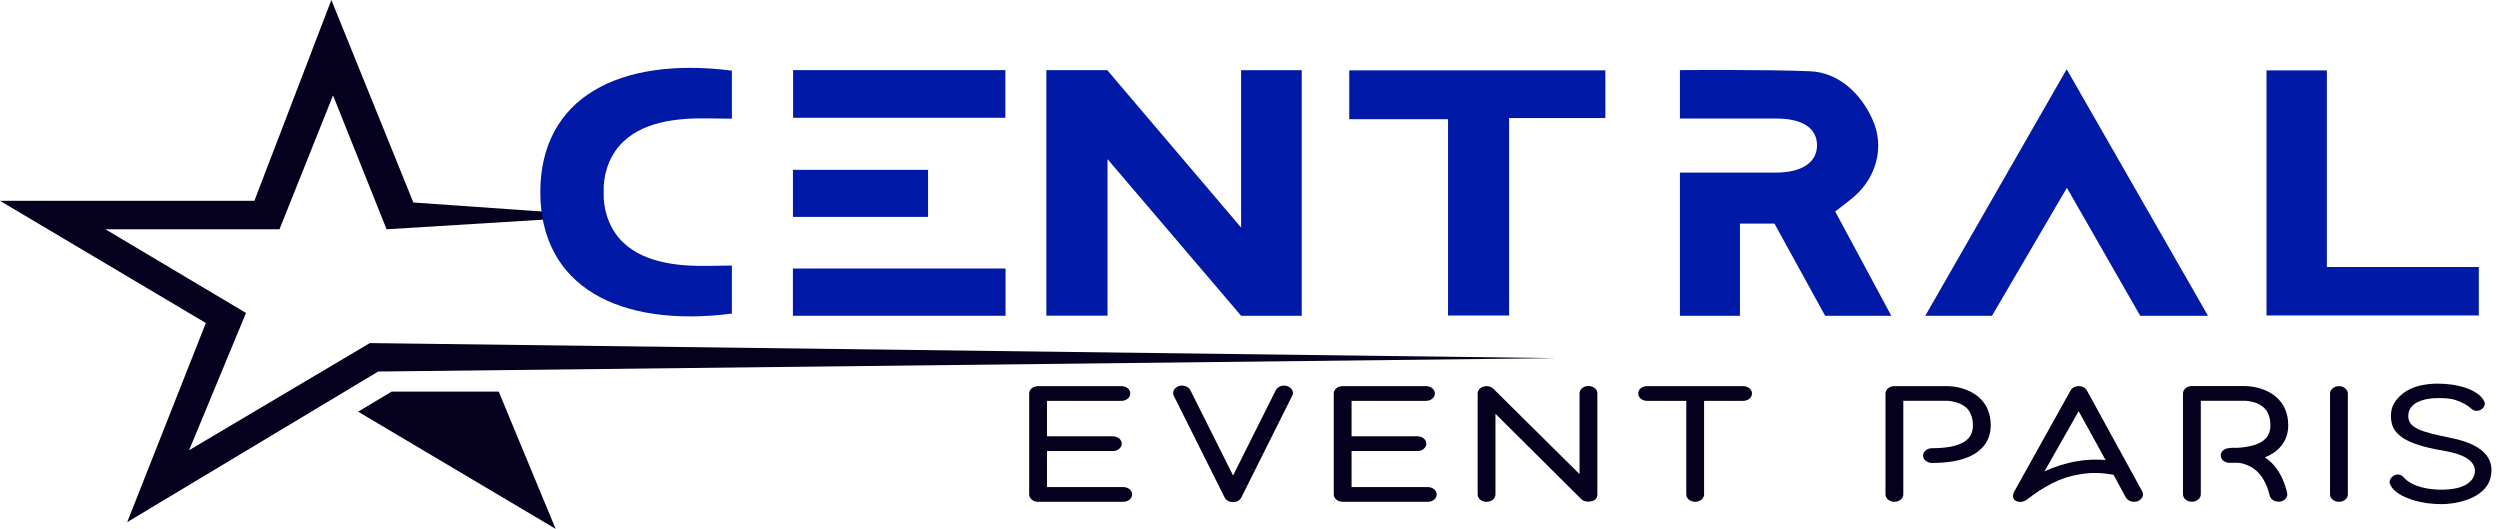
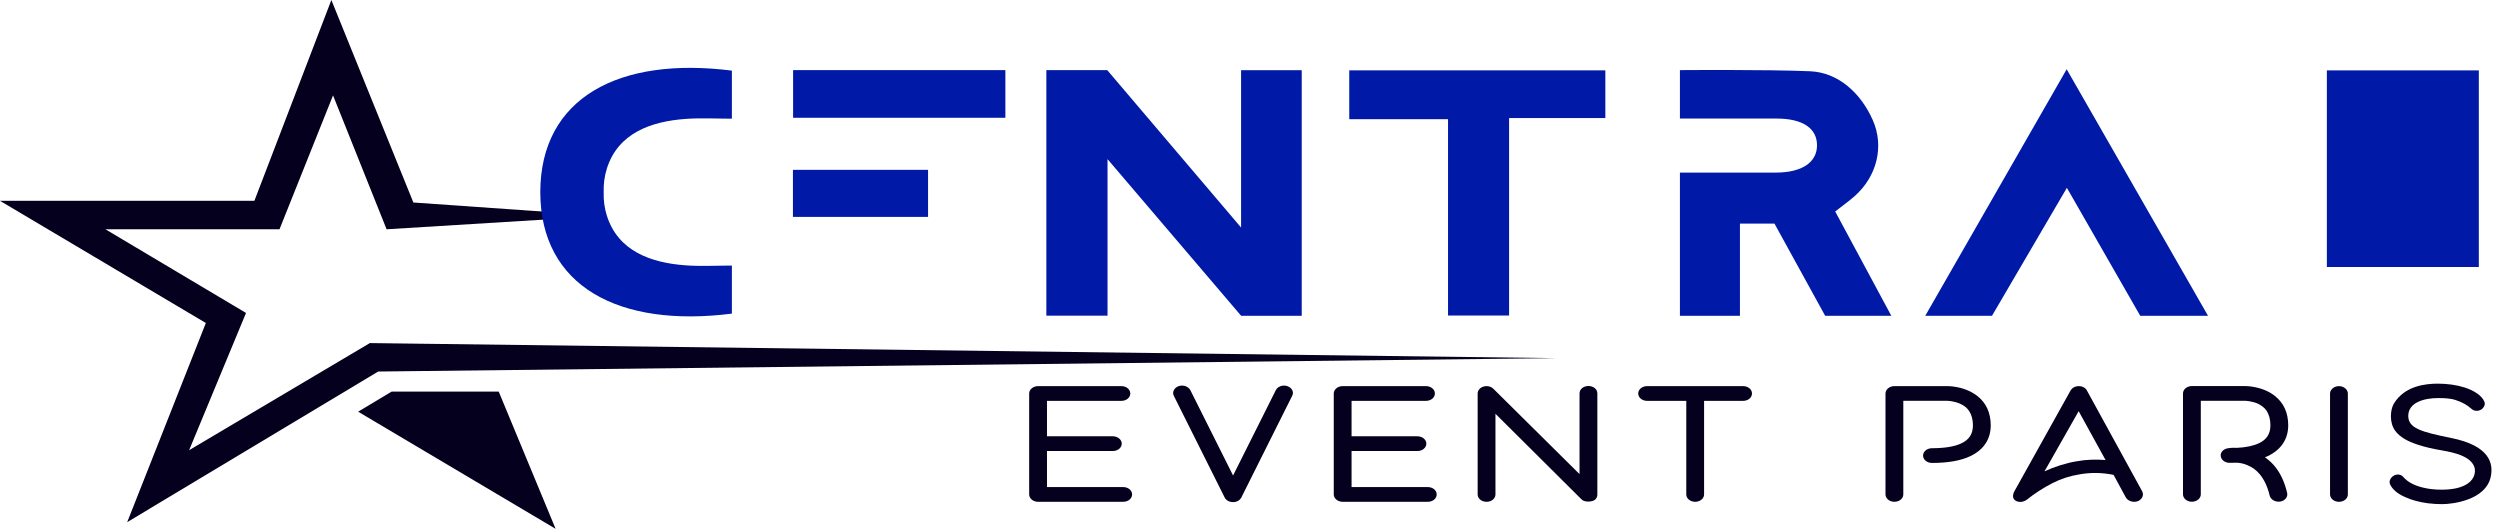
<svg xmlns="http://www.w3.org/2000/svg" width="260" height="55" viewBox="0 0 260 55" fill="none">
  <path d="M117.738 51.422C117.738 51.85 117.331 52.187 116.812 52.187H107.96C107.459 52.187 107.034 51.85 107.034 51.422V40.923C107.034 40.495 107.459 40.157 107.96 40.157H116.624C117.143 40.157 117.55 40.495 117.55 40.923C117.55 41.351 117.143 41.689 116.624 41.689H108.886V45.375H115.737C116.255 45.375 116.663 45.727 116.663 46.141C116.663 46.555 116.255 46.907 115.737 46.907H108.886V50.656H116.812C117.331 50.656 117.738 50.993 117.738 51.422Z" fill="#04001E" />
  <path d="M128.237 52.219C127.847 52.219 127.516 52.034 127.367 51.745L122.072 41.156C121.888 40.773 122.11 40.331 122.573 40.16C123.054 39.993 123.593 40.192 123.795 40.575L128.24 49.451L132.686 40.575C132.87 40.192 133.427 39.993 133.89 40.16C134.371 40.328 134.593 40.773 134.391 41.156L129.097 51.745C128.947 52.038 128.616 52.219 128.244 52.219H128.237Z" fill="#04001E" />
  <path d="M149.416 51.422C149.416 51.85 149.008 52.187 148.49 52.187H139.637C139.136 52.187 138.711 51.85 138.711 51.422V40.923C138.711 40.495 139.136 40.157 139.637 40.157H148.302C148.82 40.157 149.228 40.495 149.228 40.923C149.228 41.351 148.82 41.689 148.302 41.689H140.563V45.375H147.414C147.933 45.375 148.34 45.727 148.34 46.141C148.34 46.555 147.933 46.907 147.414 46.907H140.563V50.656H148.49C149.008 50.656 149.416 50.993 149.416 51.422Z" fill="#04001E" />
  <path d="M165.543 52.124C165.174 52.215 164.711 52.17 164.471 51.926L155.528 43.035V51.421C155.528 51.849 155.121 52.187 154.602 52.187C154.084 52.187 153.676 51.849 153.676 51.421V40.923C153.676 40.602 153.916 40.31 154.289 40.202C154.658 40.094 155.065 40.188 155.309 40.432L164.272 49.308V40.909C164.272 40.48 164.68 40.143 165.198 40.143C165.717 40.143 166.124 40.48 166.124 40.909V51.435C166.124 51.755 165.94 52.031 165.55 52.124H165.543Z" fill="#04001E" />
  <path d="M182.207 40.923C182.207 41.351 181.799 41.689 181.281 41.689H177.225V51.422C177.225 51.85 176.801 52.187 176.299 52.187C175.798 52.187 175.373 51.85 175.373 51.422V41.689H171.301C170.782 41.689 170.375 41.351 170.375 40.923C170.375 40.495 170.782 40.157 171.301 40.157H181.281C181.799 40.157 182.207 40.495 182.207 40.923Z" fill="#04001E" />
  <path d="M197.018 52.187C196.517 52.187 196.092 51.85 196.092 51.422V40.923C196.092 40.495 196.517 40.157 197.018 40.157H202.518C202.591 40.157 203.037 40.157 203.611 40.279C204.426 40.446 205.15 40.784 205.703 41.229C206.111 41.567 206.445 41.978 206.668 42.455C206.908 42.973 207.037 43.572 207.037 44.23C207.037 45.685 206.295 46.785 204.906 47.443C203.907 47.916 202.574 48.146 200.924 48.146C200.423 48.146 199.998 47.808 199.998 47.38C199.998 46.952 200.423 46.614 200.924 46.614C202.24 46.614 203.277 46.447 203.98 46.109C204.795 45.727 205.185 45.131 205.185 44.226C205.185 43.614 205.035 43.109 204.777 42.726C204.576 42.42 204.276 42.19 203.925 42.023C203.256 41.703 202.574 41.685 202.518 41.685H197.944V51.418C197.944 51.846 197.537 52.184 197.018 52.184V52.187Z" fill="#04001E" />
  <path d="M222.329 52.125C221.904 52.278 221.347 52.156 221.09 51.742L219.812 49.385C218.608 49.142 217.407 49.124 216.237 49.34C215.294 49.493 214.368 49.782 213.459 50.242C212.533 50.715 211.569 51.345 210.866 51.909C210.514 52.201 210.051 52.292 209.661 52.093C209.254 51.877 209.31 51.449 209.494 51.098L215.346 40.599C215.513 40.324 215.826 40.157 216.199 40.157C216.571 40.157 216.902 40.342 217.031 40.599L222.788 51.098C222.994 51.495 222.788 51.94 222.325 52.125H222.329ZM216.181 42.761L212.627 49.02C213.609 48.56 214.904 48.146 215.941 47.979C216.94 47.794 217.96 47.763 218.977 47.84L216.181 42.761Z" fill="#04001E" />
  <path d="M236.956 52.173C236.531 52.173 236.142 51.912 236.048 51.547C235.825 50.614 235.473 49.862 234.993 49.298C234.641 48.87 234.196 48.563 233.698 48.365C233.308 48.198 232.922 48.135 232.626 48.121C232.386 48.121 232.124 48.135 231.867 48.135C231.404 48.135 230.997 47.829 230.958 47.432C230.903 47.049 231.237 46.684 231.7 46.621C231.773 46.607 232.124 46.544 232.643 46.576C233.607 46.531 234.366 46.36 234.92 46.102C235.734 45.719 236.124 45.124 236.124 44.219C236.124 43.606 235.974 43.102 235.717 42.705C235.515 42.413 235.216 42.186 234.864 42.002C234.196 41.696 233.513 41.681 233.458 41.681H228.884V51.414C228.884 51.829 228.476 52.18 227.958 52.18C227.439 52.18 227.032 51.829 227.032 51.414V40.916C227.032 40.488 227.456 40.15 227.958 40.15H233.458C233.531 40.15 233.976 40.15 234.551 40.272C235.365 40.439 236.089 40.763 236.643 41.222C237.05 41.56 237.384 41.971 237.607 42.447C237.847 42.966 237.976 43.565 237.976 44.223C237.976 45.66 237.235 46.778 235.846 47.436C235.752 47.481 235.661 47.512 235.55 47.557C235.884 47.787 236.18 48.048 236.458 48.355C237.123 49.103 237.586 50.085 237.865 51.261C237.959 51.675 237.642 52.086 237.144 52.163C237.071 52.163 237.015 52.177 236.96 52.177L236.956 52.173Z" fill="#04001E" />
  <path d="M243.25 52.187C242.748 52.187 242.324 51.85 242.324 51.422V40.923C242.324 40.509 242.748 40.157 243.25 40.157C243.751 40.157 244.176 40.509 244.176 40.923V51.422C244.176 51.85 243.768 52.187 243.25 52.187Z" fill="#04001E" />
  <path d="M253.968 52.431C253.487 52.431 252.986 52.4 252.506 52.341C251.618 52.219 250.783 52.003 250.135 51.697C249.321 51.345 248.784 50.872 248.562 50.349C248.339 49.813 249.025 49.142 249.693 49.416C249.86 49.493 249.971 49.632 250.083 49.754C250.751 50.426 251.785 50.718 252.788 50.858C253.64 50.966 254.511 50.948 255.214 50.826C256.084 50.673 256.916 50.308 257.25 49.601C257.417 49.249 257.452 48.853 257.306 48.498C256.881 47.457 255.308 47.074 253.975 46.844C253.087 46.691 252.196 46.506 251.364 46.218C250.476 45.925 249.585 45.483 249.087 44.78C248.475 43.937 248.586 42.608 248.959 41.981C250.086 40.115 252.272 39.899 253.55 39.899C254.514 39.899 255.513 40.039 256.31 40.296C257.33 40.617 258.124 41.17 258.364 41.751C258.476 41.995 258.402 42.27 258.197 42.472C257.974 42.702 257.567 42.809 257.233 42.656C257.139 42.611 257.066 42.535 256.975 42.472C256.606 42.134 256.049 41.814 255.364 41.598C254.789 41.414 254.159 41.4 253.55 41.4C252.105 41.4 250.459 41.859 250.459 43.252C250.459 44.536 251.809 44.919 254.904 45.546C258.865 46.343 259.384 48.146 259.015 49.678C258.458 51.958 255.2 52.431 253.978 52.431H253.968Z" fill="#04001E" />
  <path d="M34.462 0L26.456 20.886H0L21.408 33.592L13.228 54.304L39.335 38.639L161.867 37.247L38.465 35.68L19.668 46.82L25.585 32.547L10.965 23.845H29.067L34.636 9.921L40.206 23.845L62.832 22.453L42.99 21.06L34.462 0Z" fill="#04001E" />
  <path d="M40.728 40.728L37.247 42.816L57.785 55L51.867 40.728H40.728Z" fill="#04001E" />
  <path d="M71.34 12.364C72.934 12.25 74.542 12.344 76.116 12.344V7.345C64.367 5.855 56.208 10.168 56.19 19.981C56.208 29.794 64.367 34.107 76.116 32.617V27.618C74.542 27.618 72.934 27.712 71.34 27.597C67.709 27.34 64.291 26.128 63.118 22.445C62.864 21.645 62.756 20.813 62.783 19.981C62.756 19.149 62.864 18.317 63.118 17.516C64.291 13.834 67.709 12.622 71.34 12.364Z" fill="#0019A7" />
  <path d="M135.38 7.299V32.84H129.076L115.183 16.549V32.829H108.82V7.292H115.152L129.073 23.664V7.299H135.38Z" fill="#0019A7" />
  <path d="M196.695 32.84H189.816L184.546 23.257H180.954V32.84H174.712V17.948H184.692C187.369 17.948 188.949 16.911 188.97 15.146C188.991 13.339 187.47 12.326 184.751 12.33C181.451 12.333 174.712 12.33 174.712 12.33V7.293C174.712 7.293 183.798 7.22 188.257 7.411C191.177 7.536 193.524 9.67 194.773 12.5C195.974 15.223 195.205 18.341 192.883 20.399C192.281 20.931 191.619 21.398 190.861 21.993C192.786 25.568 194.634 29.004 196.695 32.84Z" fill="#0019A7" />
  <path d="M229.632 32.84H222.583L214.956 19.532L207.169 32.84H200.228C205.136 24.284 214.935 7.202 214.935 7.202L229.632 32.84Z" fill="#0019A7" />
  <path d="M166.956 7.317V12.277H156.945V32.815H150.596V12.396H140.323V7.317H166.956Z" fill="#0019A7" />
-   <path d="M257.797 27.768V32.808H235.717V7.32H241.993V27.768H257.797Z" fill="#0019A7" />
+   <path d="M257.797 27.768V32.808V7.32H241.993V27.768H257.797Z" fill="#0019A7" />
  <path d="M104.559 7.292H82.483V12.249H104.559V7.292Z" fill="#0019A7" />
-   <path d="M104.577 27.925H82.462V32.84H104.577V27.925Z" fill="#0019A7" />
  <path d="M96.518 17.663H82.465V22.557H96.518V17.663Z" fill="#0019A7" />
</svg>